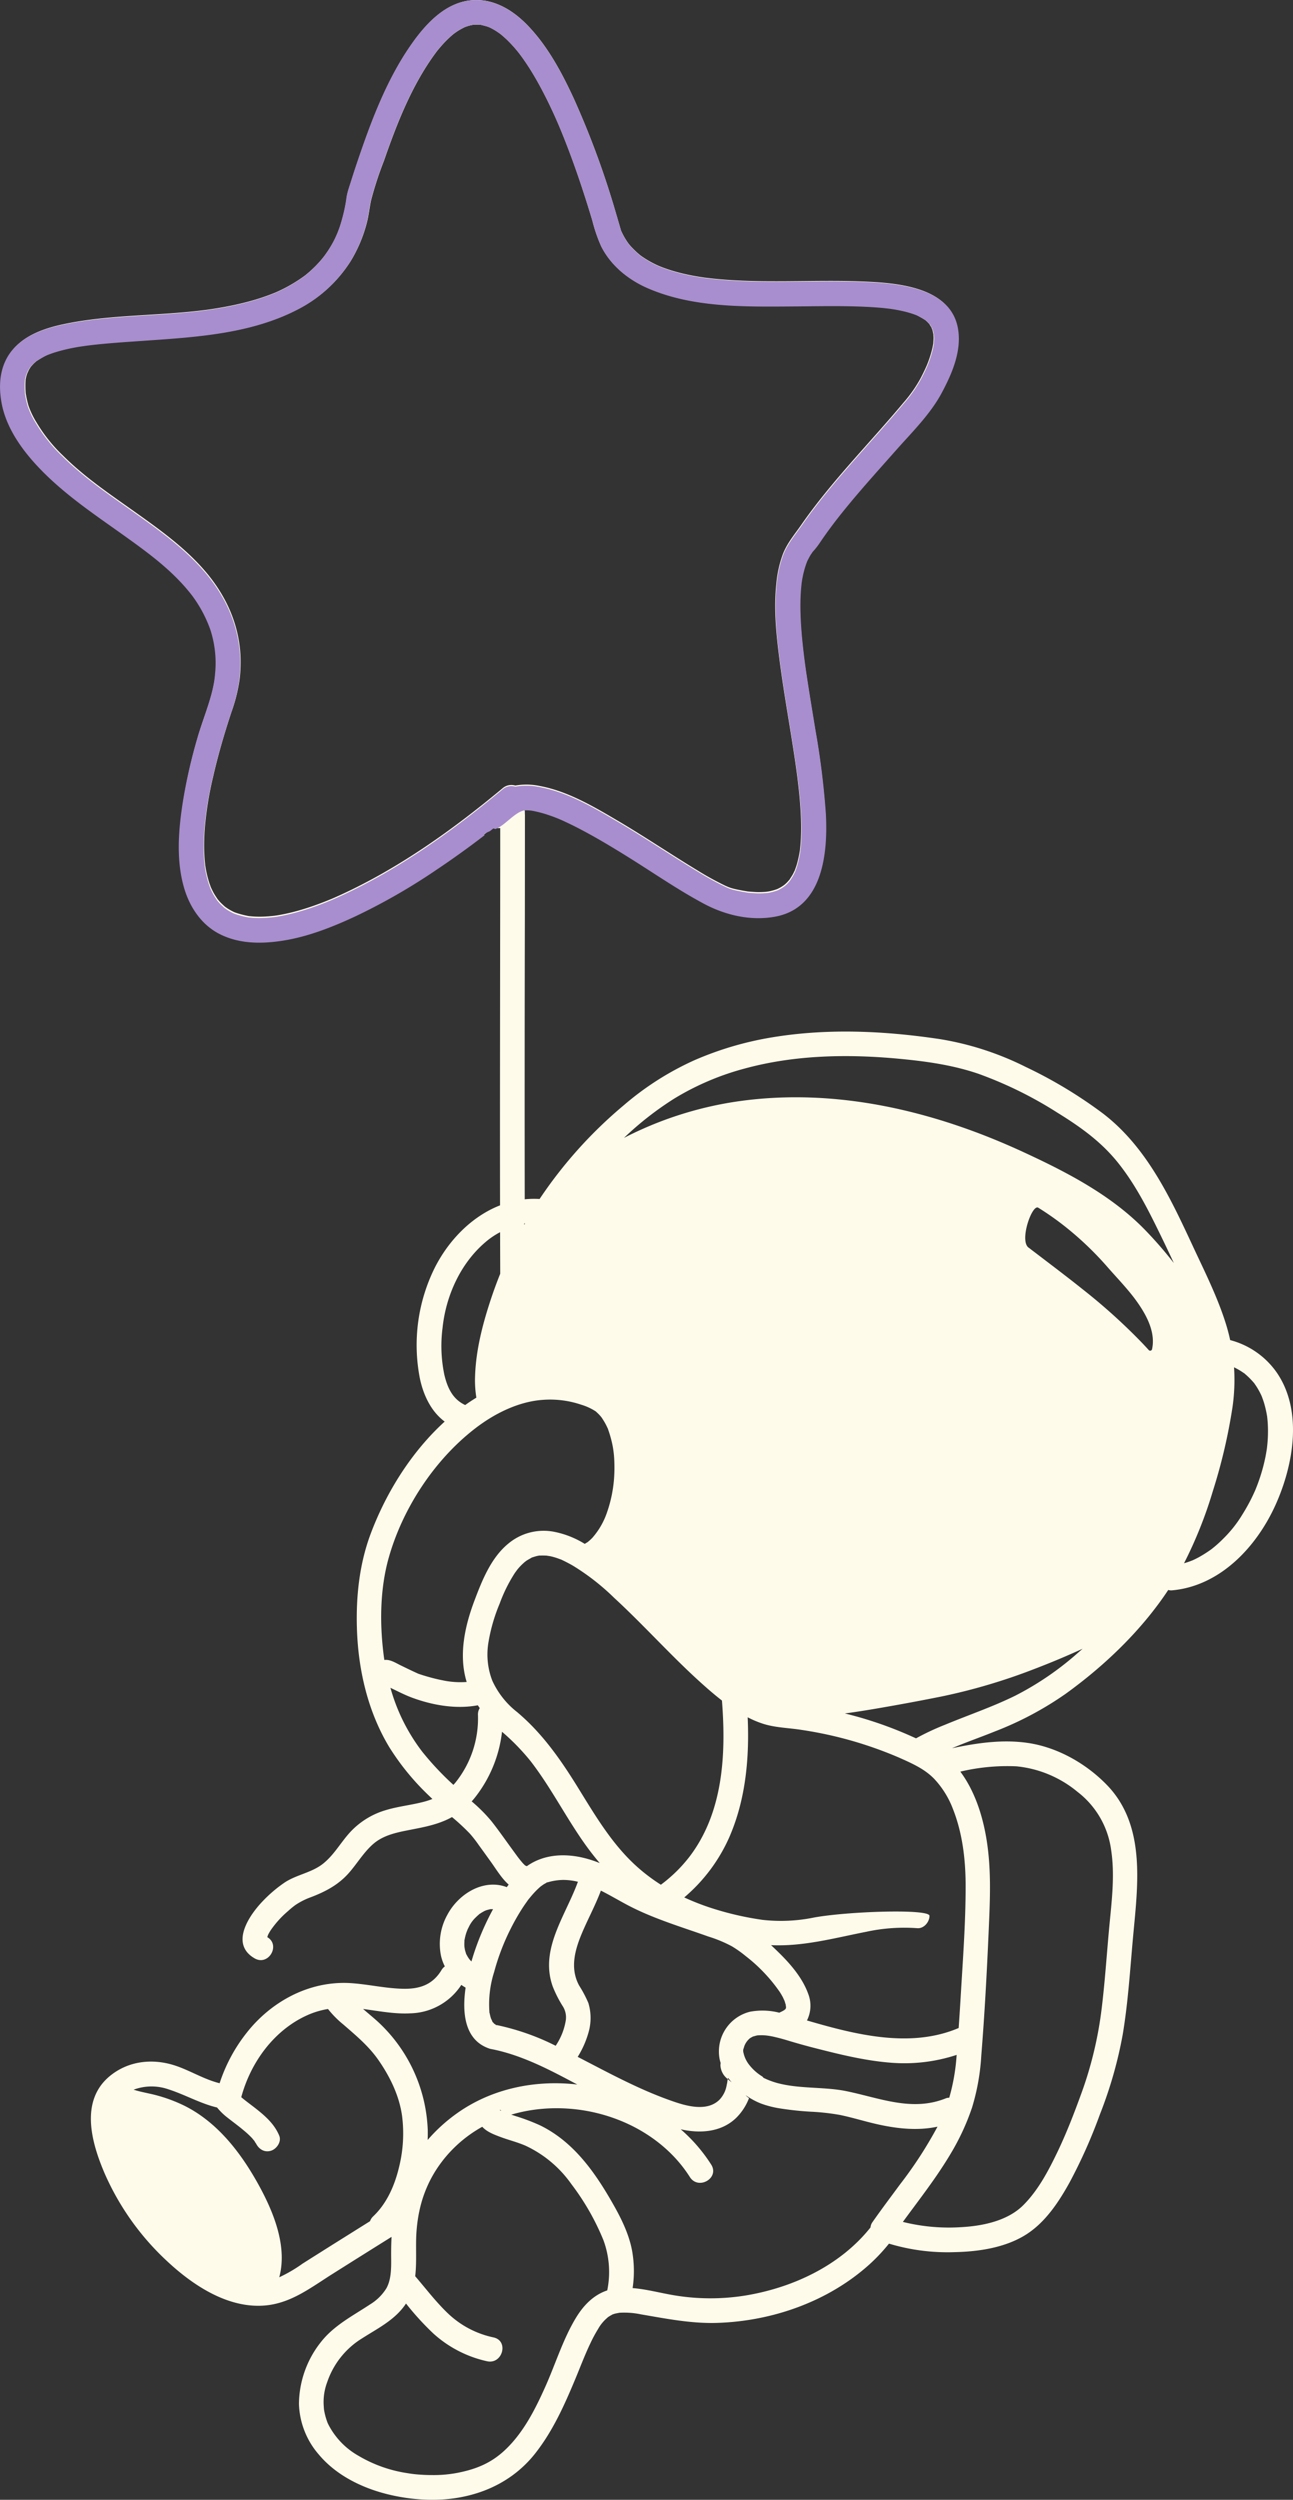
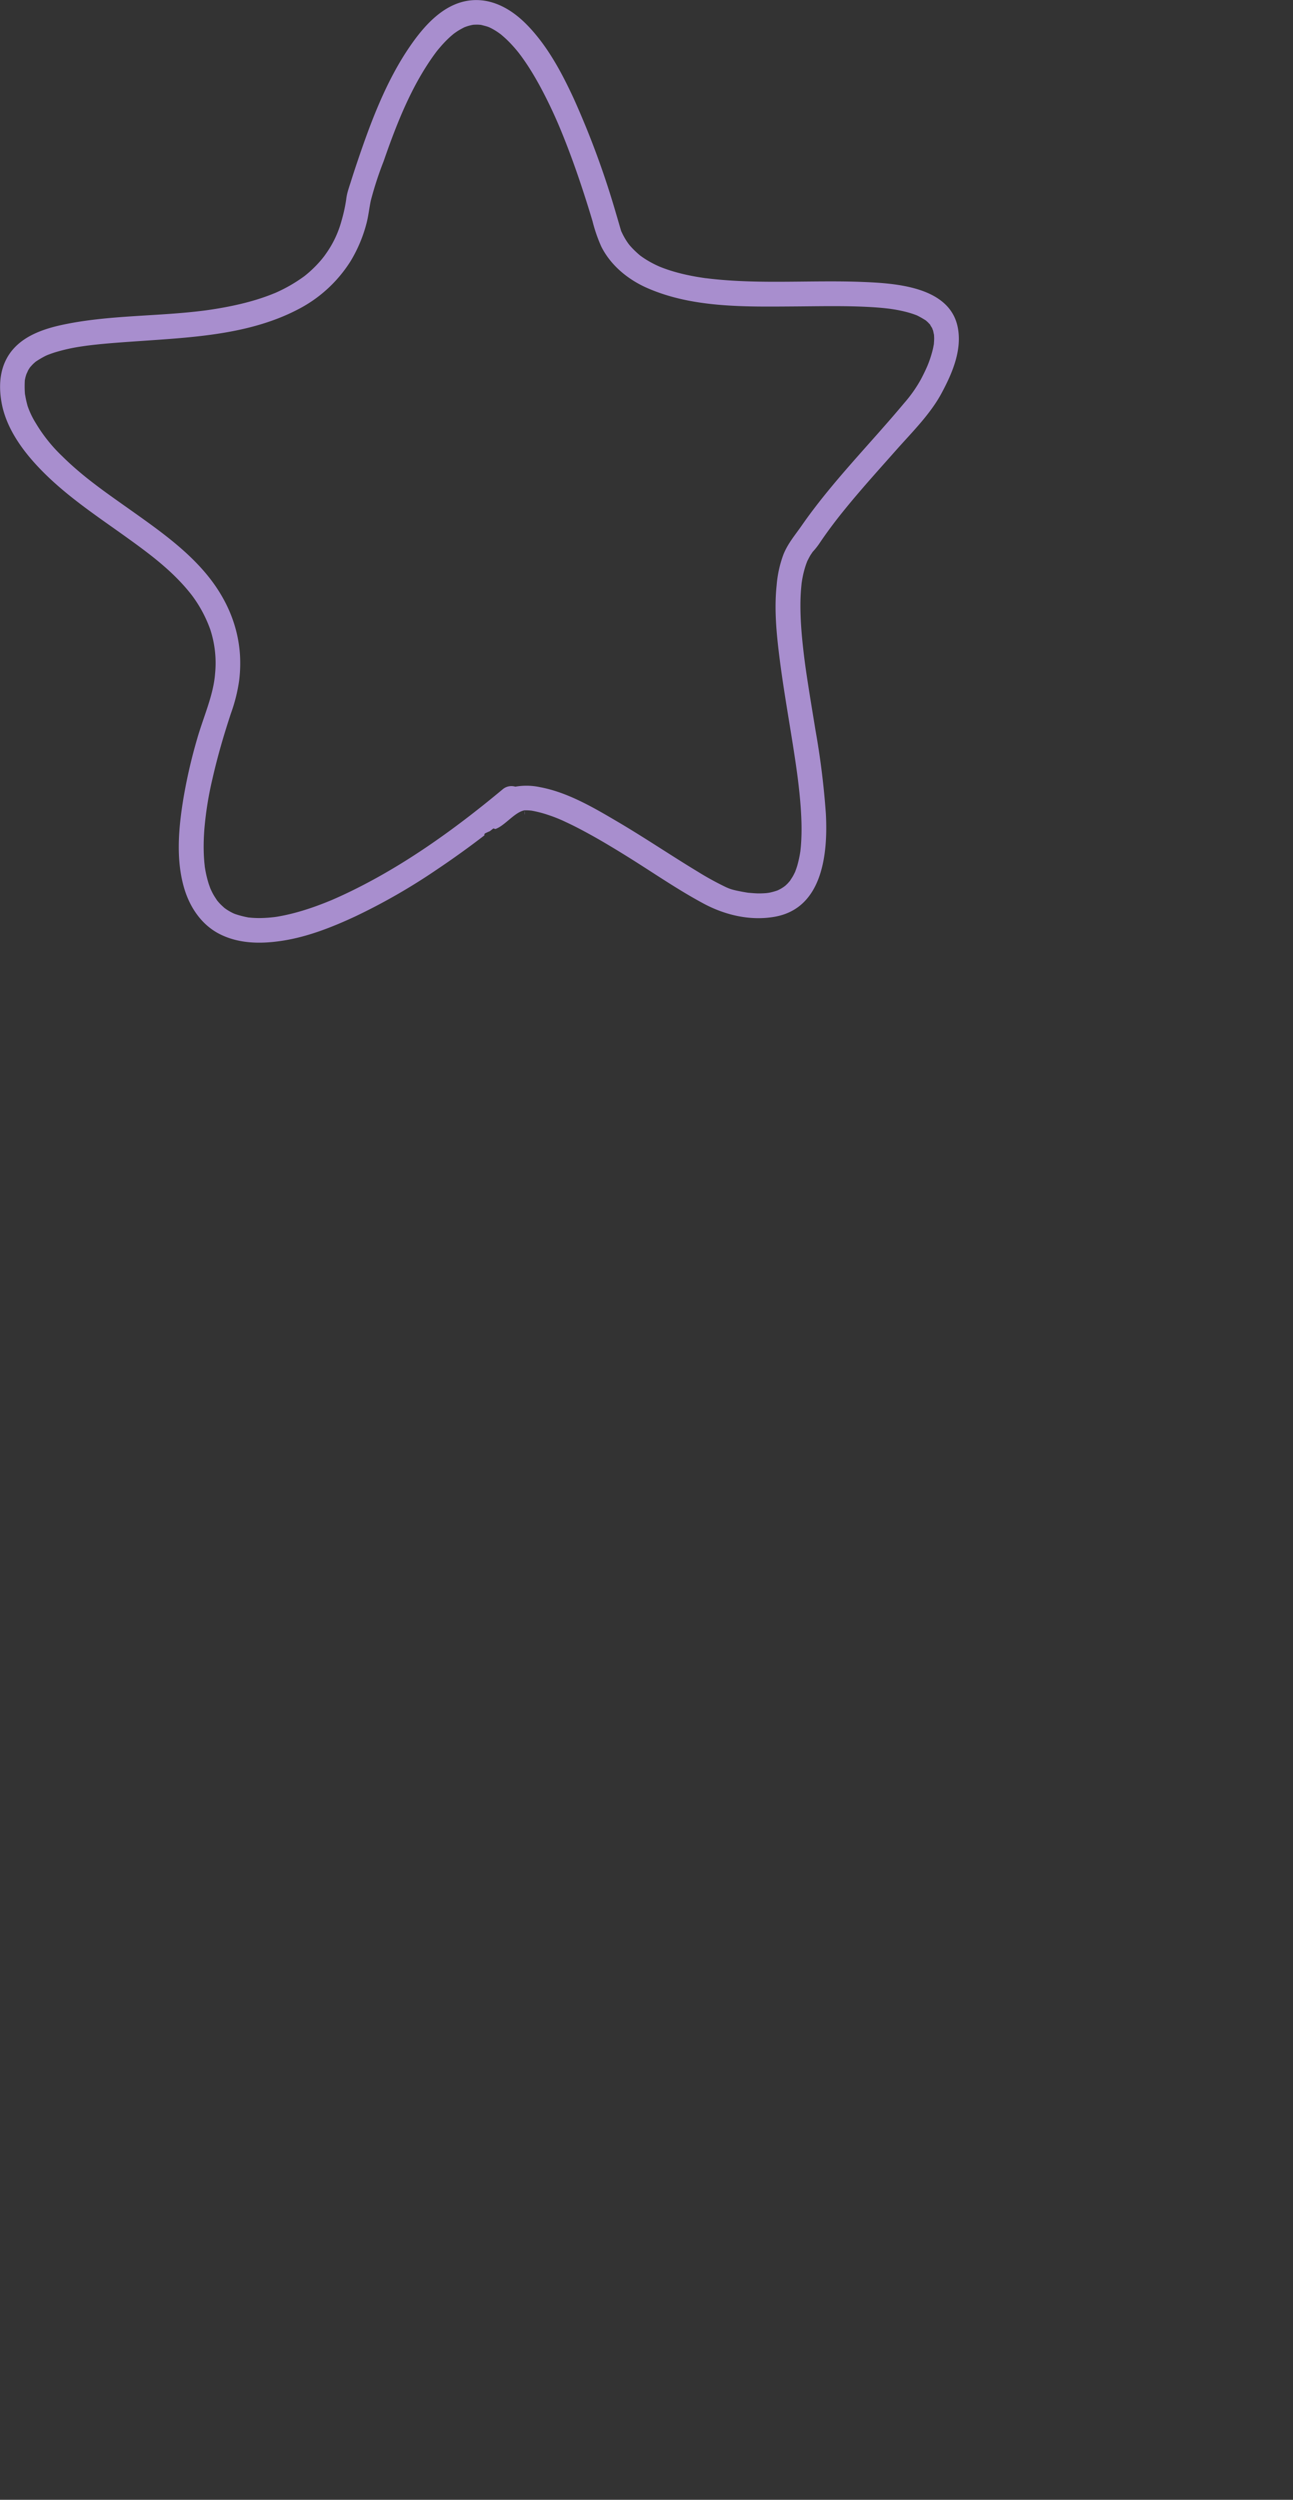
<svg xmlns="http://www.w3.org/2000/svg" id="astronaut-balloon-star" width="377.307" height="729.045" viewBox="0 0 377.307 729.045">
  <rect x="0" y="0" width="377.307" height="729.045" fill="#333333" stroke="none" />
-   <path id="Tracé_14" data-name="Tracé 14" d="M662.411,494.488a23.949,23.949,0,0,0-13.467-9.281q-.541-2.519-1.335-5.015c-2.479-7.821-6.222-15.207-9.672-22.63-6.566-14.123-13.519-28.852-26.221-38.523a132.158,132.158,0,0,0-22.436-13.5,87.068,87.068,0,0,0-25.057-8.118c-16.113-2.4-32.495-3.18-48.634-.561a95.714,95.714,0,0,0-22.907,6.691,85.13,85.13,0,0,0-20.654,13.137,129.33,129.33,0,0,0-24.6,27.365,27.056,27.056,0,0,0-4.337.091q-.058-41.275.041-82.555.018-15.048.019-30.095a3.708,3.708,0,0,0-.166-1.138c.166-.008.333-.015.5-.015.325,0,.655.019.981.041.171.012.342.034.508.046h.02a.04.04,0,0,0,.019,0,.285.285,0,0,1,.048.008,33.124,33.124,0,0,1,4.827,1.239,41.954,41.954,0,0,1,5.145,2.066c2.01.933,3.981,1.941,5.926,2.992,4.2,2.267,8.279,4.735,12.325,7.253,7.286,4.537,14.388,9.474,21.963,13.53,6.286,3.363,13.591,5.08,20.708,3.818,14.016-2.49,15.507-18.482,14.885-30.023a230.935,230.935,0,0,0-3.026-24.3c-.671-4.155-1.369-8.3-2.017-12.458-.69-4.4-1.13-7.381-1.589-11.5-.413-3.715-.72-7.45-.773-11.188-.023-1.69,0-3.382.113-5.072.049-.77.125-1.539.2-2.309.007-.092.015-.16.019-.217,0,0,0-.007,0-.015v-.011a.961.961,0,0,0,.019-.107c.065-.42.128-.845.2-1.266a27.5,27.5,0,0,1,1.054-4.086c.113-.323.238-.641.356-.96l0-.015.007-.011c.019-.039.041-.08.068-.133.3-.576.58-1.153.921-1.706.166-.266.364-.516.523-.785.015-.022.027-.045.038-.064a.249.249,0,0,0,.031-.031,21.584,21.584,0,0,0,2.2-2.806c2.074-3.064,4.3-6.02,6.615-8.9,4.971-6.168,10.3-12.037,15.548-17.966,4.6-5.191,9.907-10.411,13.205-16.553,3.09-5.755,6.059-12.583,4.694-19.26-2.407-11.756-18.092-12.739-27.566-13.121-14.741-.6-29.546.721-44.244-.913-.405-.046-.808-.1-1.213-.145-.186-.022-.3-.038-.372-.041a.027.027,0,0,1-.014,0h-.012a.153.153,0,0,0-.019,0H495.8c-.015,0-.019,0-.019,0h-.007c-.023,0-.054-.011-.088-.015-.883-.129-1.767-.265-2.646-.417-1.7-.3-3.393-.656-5.065-1.1a45.811,45.811,0,0,1-4.562-1.437c-.325-.121-.648-.25-.971-.379,0,0-.011,0-.014-.007l-.008,0c-.152-.068-.3-.133-.451-.2-.7-.314-1.388-.656-2.062-1.024-.584-.323-1.16-.66-1.721-1.02-.311-.2-.618-.405-.921-.618-.133-.094-.266-.193-.4-.288a.786.786,0,0,1-.065-.046.018.018,0,0,1-.012-.007,25.854,25.854,0,0,1-3.006-2.9c-.121-.137-.3-.371-.376-.463a.2.2,0,0,1-.022-.033c-.148-.2-.292-.4-.432-.608a21.044,21.044,0,0,1-1.138-1.9c-.174-.334-.333-.679-.5-1.016-.038-.075-.072-.155-.11-.231-.007-.023-.015-.053-.026-.087-.493-1.654-.963-3.314-1.456-4.967A251.87,251.87,0,0,0,457.353,123c-3.568-7.7-7.791-15.567-13.83-21.64-4.554-4.576-10.476-7.855-17.091-6.771-7.261,1.191-12.69,7.359-16.651,13.091-7.067,10.218-11.568,22.293-15.514,33.985q-.968,2.86-1.874,5.74c-.295.945-.624,1.885-.883,2.836a14.272,14.272,0,0,0-.431,2.264,46.723,46.723,0,0,1-1.377,6.225,30.07,30.07,0,0,1-4.537,9.547c-.209.3-.421.595-.642.887v0s0,.007-.011.012v0c-.091.106-.41.516-.493.618-.561.679-1.149,1.33-1.762,1.964q-.86.882-1.782,1.706c-.323.288-.653.569-.986.846-.152.121-.3.243-.451.364a.211.211,0,0,0-.042.038l-.071.053c-.008.008-.012.012-.015.012a.641.641,0,0,1-.057.041,44.782,44.782,0,0,1-8.629,4.929l0,0h-.007l0,0a.021.021,0,0,1-.015,0c-.129.049-.615.25-.743.3-.372.148-.743.288-1.119.429q-1.279.472-2.577.891c-1.76.565-3.542,1.054-5.339,1.486-1.728.413-3.469.773-5.22,1.092q-1.4.256-2.816.474c-.417.068-.838.129-1.259.19-.163.027-.735.106-1.008.144h0a.165.165,0,0,1-.046.008h-.015c-.011,0-.023,0-.034.007H350a.074.074,0,0,1-.03,0c-13.834,1.812-28.075,1.266-41.742,4.216-5,1.08-10.418,2.912-13.971,6.79-4.026,4.394-4.636,10.176-3.621,15.839,1.513,8.463,7.537,15.882,13.607,21.671,6.813,6.5,14.7,11.764,22.342,17.224,7.007,5,13.968,10.07,19.461,17.11a38,38,0,0,1,5.4,9.974,31.293,31.293,0,0,1,1.425,12.962c-.47,6.274-3.431,12.686-5.209,18.911A153.683,153.683,0,0,0,343.626,327c-1.365,8.363-2.2,17.341.121,25.625,1.592,5.695,5.016,10.976,10.388,13.724,5.627,2.878,11.988,2.942,18.107,2.021,7.48-1.119,14.668-3.951,21.489-7.124a177.649,177.649,0,0,0,23.79-13.664c5.635-3.775,11.113-7.783,16.455-11.961a4.232,4.232,0,0,0,1.967.251c0,34.31-.1,68.615-.064,102.925q.005,3.555.011,7.109c-8.181,3.188-14.88,10.062-18.945,17.991a50.67,50.67,0,0,0-4.47,32.373c.982,4.83,3.246,9.74,7.26,12.7-9.743,8.868-17.121,20.769-21.61,32.76-3.324,8.88-4.315,18.49-3.988,27.927.41,11.95,3.241,24.044,9.478,34.341a72.635,72.635,0,0,0,11.6,14.138c.311.3.622.6.936.9a20.856,20.856,0,0,1-2.29.762c-3.757,1.016-7.666,1.372-11.392,2.514a22.929,22.929,0,0,0-10.608,6.722c-2.594,2.919-4.569,6.49-7.685,8.925-3.332,2.612-7.707,3.143-11.2,5.478a39.638,39.638,0,0,0-6.251,5.311c-4.065,4.2-9.77,12.583-2.43,16.78,4.014,2.3,7.635-3.867,3.677-6.195.057-.182.129-.413.185-.584.039-.079.106-.223.129-.272.2-.376.413-.747.641-1.107a28.759,28.759,0,0,1,5.1-5.646,24.937,24.937,0,0,1,2.124-1.744,20.454,20.454,0,0,1,4.5-2.286c4.253-1.615,8.03-3.59,11.09-7.044,2.495-2.821,4.417-6.194,7.321-8.641,2.707-2.282,6.221-3.108,9.61-3.783,3.8-.758,7.578-1.372,11.165-2.915a21.092,21.092,0,0,0,2.036-1l.022.022a62.161,62.161,0,0,1,5.205,4.831,36.235,36.235,0,0,1,2.6,3.344c1.149,1.57,2.279,3.154,3.419,4.728,1.551,2.131,3.178,4.928,5.293,6.771-.19.247-.376.5-.557.747-6.647-2.543-14.009,1.813-17.334,8.049a17.457,17.457,0,0,0-1.866,11.95,12.767,12.767,0,0,0,1.126,3.109,3.728,3.728,0,0,0-1,1.111c-2.559,4.235-6.343,5.475-10.953,5.417-5.186-.064-10.267-1.3-15.431-1.645a31.145,31.145,0,0,0-3.874-.019h-.007c-.3.014-.592.038-.888.064h-.007c-10.081.838-19.312,6.385-25.61,14.358a47.294,47.294,0,0,0-7.951,14.789c-4.652-1.13-8.992-3.947-13.512-5.319-6.21-1.885-12.818-1.167-18.046,2.84a15.96,15.96,0,0,0-2.389,2.244,13.745,13.745,0,0,0-1.175,1.566l-.007.011c-4.728,7.313-1.695,17.383,1.656,25.14a77.021,77.021,0,0,0,18.206,25.469c7.586,7.071,17.917,13.914,28.8,12.841,7.424-.732,13.13-5.217,19.256-9.079q8.679-5.477,17.383-10.908c-.113,2.127-.14,4.265-.113,6.4.034,3.151-.061,6.256-1.422,8.651a14.552,14.552,0,0,1-4.8,4.69c-5.149,3.4-10.559,6.119-14.418,11.112a29.383,29.383,0,0,0-6.267,17.823,23.557,23.557,0,0,0,5.748,14.759c7.219,8.648,19.362,12.523,30.262,13.164,12.614.747,24.966-3.322,32.946-13.463,5.137-6.532,8.523-14.1,11.7-21.728,1.437-3.45,2.76-6.965,4.368-10.342a40.6,40.6,0,0,1,2.252-4.182,11.751,11.751,0,0,1,2.362-2.984c.152-.14.307-.277.463-.417a1.184,1.184,0,0,0,.1-.087h0l.113-.072c.394-.254.793-.485,1.213-.705.019-.011.038-.019.053-.03l.008,0,.087-.026c.174-.053.345-.114.519-.164.253-.076,1.395-.258,1.22-.258a23.711,23.711,0,0,1,6.4.463c7.393,1.259,14.639,2.718,22.186,2.487,16.124-.5,32.454-6.214,44.513-17.1a52.023,52.023,0,0,0,5.657-6.017,59.207,59.207,0,0,0,19.078,2.483c7.1-.147,14.938-1.292,21.038-5.2,5.528-3.541,9.39-9.376,12.522-15.01a150.831,150.831,0,0,0,8.947-20.056,123.193,123.193,0,0,0,6.612-23.135c1.607-9.573,2.172-19.268,3.064-28.924,1.368-14.858,3.749-32.176-7.693-43.949-6.028-6.2-14.339-10.934-22.933-12.215-7.469-1.115-14.927-.012-22.255,1.528,4.1-1.741,8.333-3.212,12.432-4.865A96.63,96.63,0,0,0,600.9,588.39c11.378-8.2,22.145-18.475,29.978-30.319a2.737,2.737,0,0,0,1.088.121c14.088-1.27,24.734-12.715,30.262-25.022C667.443,521.558,670.255,505.672,662.411,494.488Zm-143.1,185.071a.147.147,0,0,1,.007.041c.031-.216.065.2-.015.391a.419.419,0,0,0,0,.065v-.061a.218.218,0,0,1-.031.053.637.637,0,0,0-.072.2s.008,0,.008-.008a2.46,2.46,0,0,0,.159-.311c-.034.114-.065.2-.092.27-.1.277-.113.227-.086.113l-.1.114c.035-.046.073-.1.111-.164v0a.013.013,0,0,0,0-.011c-.091.079-.246.227-.33.315.155-.106.246-.155.019.019-.094.076-.087.057-.038,0-.137.087-.311.2-.319.208-.284.147-.564.3-.86.424a2.616,2.616,0,0,0-.284.152,19.932,19.932,0,0,0-8.583-.28,11.939,11.939,0,0,0-8.823,13.9c.08.356.174.716.288,1.068a3.8,3.8,0,0,0-.065.767,5.377,5.377,0,0,0,2.134,3.9,2.927,2.927,0,0,1,.125-.341q.479.671,1.013,1.308c-.379-.311-.769-.629-1.138-.963a2.19,2.19,0,0,0-.049.224c-.045.3-.091.607-.125.909-.128.478-.185.982-.325,1.456a8.02,8.02,0,0,1-1.884,3.393c-3.329,3.34-8.747,2.143-12.917.743-9.964-3.337-19.185-8.4-28.491-13.205a27.292,27.292,0,0,0,3.29-7.621,15.055,15.055,0,0,0-.174-8.079,34.443,34.443,0,0,0-2.68-5.08c-2.537-4.625-1.479-9.569.371-14.232,1.816-4.572,4.243-8.868,5.96-13.471,2.791,1.388,5.483,3.018,8.129,4.395,7.412,3.852,15.419,6.2,23.252,9a38.076,38.076,0,0,1,6.888,2.867,33.475,33.475,0,0,1,4.012,2.847,47.168,47.168,0,0,1,9.955,10.5c.3.482.595.971.861,1.475.072.14.424.945.447.945.141.386.247.776.369,1.167C519.545,679.983,518.991,678.6,519.314,679.558Zm.636,9.945c2.468.743,4.933,1.437,7.427,2.078,7.313,1.873,14.668,3.711,22.209,4.341a48.978,48.978,0,0,0,19.548-2.252c0,.061-.011.125-.014.186a58.737,58.737,0,0,1-2.149,12.314,2.511,2.511,0,0,0-1.032.182c-9.823,3.943-19.222-.1-28.954-2.1-6.126-1.262-13.011-.686-19.222-2.134a22.264,22.264,0,0,1-5-1.767c-.1-.125-.2-.246-.312-.364a14.215,14.215,0,0,1-3.772-3.317,8.679,8.679,0,0,1-1.748-3.6,2.229,2.229,0,0,1-.046-1.061,7.356,7.356,0,0,0,.27-.842,5.434,5.434,0,0,1,1.733-2.407h0c.027,0,.576-.33.838-.459,0,.027.78-.216,1-.265.095-.023.171-.038.232-.053.007,0,.019,0,.026,0l.015,0c.231-.022.47-.03.7-.038a14.732,14.732,0,0,1,1.827.057,21.011,21.011,0,0,1,2.836.524C517.566,688.8,518.76,689.146,519.95,689.5Zm-37.124-45.461a52.43,52.43,0,0,1-7.741-5.968c-6.931-6.487-11.719-14.713-16.674-22.709-4.97-8.011-10.274-15.567-17.535-21.671a24.547,24.547,0,0,1-7.245-9.167,21.172,21.172,0,0,1-1.164-10.919,50.43,50.43,0,0,1,3.317-11.563,44.8,44.8,0,0,1,4.429-8.925c.1-.145.614-.827.678-.929h0c.315-.39.648-.769,1-1.133.376-.391.774-.747,1.172-1.107.026-.022.053-.049.08-.068l0,0h0c.06-.038.47-.357.588-.425.405-.25.827-.474,1.236-.716.094-.057.159-.1.2-.129.049-.011.114-.03.2-.057.432-.129.854-.28,1.293-.383.22-.049.44-.084.656-.133.007,0,.015,0,.022,0h.133c.7-.007,1.38-.019,2.074.027,0,.019.891.14,1.106.185.482.11.955.239,1.426.384.489.151.966.33,1.448.508.145.053.235.084.292.1.038.022.129.072.314.159,1.1.535,2.188,1.092,3.242,1.721a67.674,67.674,0,0,1,11.81,9.244c8.693,8,16.553,16.859,25.329,24.768,1.975,1.782,4.011,3.548,6.134,5.19,1.24,15.765.364,32.722-9.535,45.625A42.615,42.615,0,0,1,482.826,644.042ZM443.1,451.032c0,.133,0,.262,0,.395l-.243.034C442.942,451.317,443.022,451.173,443.1,451.032Zm-53.65-95.71c-.887.406-1.774.8-2.669,1.187l-.163.068a.2.2,0,0,0-.046.019l-.008,0c-.239.1-.481.193-.72.292-.466.193-.936.379-1.406.561-1.755.682-3.53,1.316-5.327,1.881-1.626.511-3.268.971-4.928,1.349q-1.11.256-2.229.466c-.406.076-.816.148-1.225.213-.174.026-.633.087-.8.11a.112.112,0,0,1-.034,0,.167.167,0,0,1-.027,0,37.13,37.13,0,0,1-4.11.254c-.679,0-1.357-.022-2.036-.072-.307-.019-.618-.057-.926-.08l-.2-.015h-.007c-.049-.011-.11-.026-.19-.041a26.973,26.973,0,0,1-3.575-.929l-.269-.1.019.011c-.03-.014-.065-.03-.1-.041l-.012-.007a.835.835,0,0,1-.083-.034l0,0h-.008v0h0c-.015,0-.023-.011-.03-.011l0,0-.008,0-.375-.178a16.645,16.645,0,0,1-1.616-.918c-.231-.152-.45-.319-.678-.474l-.007-.007a1.636,1.636,0,0,1-.152-.125c-.462-.425-.929-.838-1.353-1.3-.219-.232-.417-.482-.629-.721a.374.374,0,0,0-.042-.041l0-.008c-.012-.022-.031-.049-.05-.079-.371-.562-.747-1.107-1.077-1.695-.3-.531-.557-1.08-.815-1.634-.041-.106-.084-.208-.121-.315-.137-.4-.292-.793-.421-1.194a32.1,32.1,0,0,1-1.066-4.542c-.038-.213-.057-.334-.072-.395v-.008a.1.1,0,0,0,0-.03c0-.053-.007-.129-.019-.247-.042-.412-.091-.826-.125-1.243q-.125-1.473-.16-2.949c-.052-2.135.023-4.27.182-6.4a100.048,100.048,0,0,1,2.37-14.767c1.456-6.434,3.313-12.773,5.379-19.032a47.684,47.684,0,0,0,2.4-9.561,40.975,40.975,0,0,0,.242-7.347c-.564-9.2-4.4-17.387-10.361-24.322-5.839-6.789-13.251-12.093-20.508-17.25-7.437-5.289-14.433-9.967-20.874-16.34a45.389,45.389,0,0,1-7.727-9.653,24.3,24.3,0,0,1-2.4-5c-.208-.751-.394-1.505-.55-2.271-.068-.334-.118-.675-.186-1.013-.022-.11-.038-.178-.045-.212,0-.068-.012-.159-.023-.28a31.161,31.161,0,0,1-.011-3.754l0-.007a.586.586,0,0,1,.015-.068c.06-.246.1-.5.163-.747a10.989,10.989,0,0,1,.357-1.134c-.049.2.333-.747.485-1.012.133-.227.284-.444.421-.668.019-.034.038-.064.053-.091.323-.349.622-.713.971-1.046.193-.186.4-.353.595-.538l.049-.049.008,0a25.89,25.89,0,0,1,2.885-1.707c.118-.057.235-.11.357-.166a.013.013,0,0,0,.012,0l0,0a.041.041,0,0,0,.026-.011,1.381,1.381,0,0,1,.164-.073l.023-.011a.159.159,0,0,0,.041-.019.075.075,0,0,0,.019-.008c.061-.022.122-.049.189-.072.608-.227,1.218-.447,1.832-.644a52.45,52.45,0,0,1,8.117-1.8c.387-.061.777-.114,1.168-.171l.106-.015.072-.011c.053,0,.118-.012.193-.023.819-.1,1.638-.2,2.457-.284,1.611-.174,3.226-.319,4.846-.451,3.483-.285,6.972-.509,10.46-.75,14.559-1.006,29.944-2.086,43.156-8.868a39.4,39.4,0,0,0,15.7-14.256,41.231,41.231,0,0,0,4.6-10.919c.588-2.21.8-4.455,1.271-6.676a100.131,100.131,0,0,1,3.734-11.464c3.776-10.881,8.129-22.027,14.994-31.381.429-.588.678-.909,1.392-1.744.621-.731,1.27-1.441,1.948-2.115.553-.549,1.126-1.084,1.724-1.584.137-.114.27-.22.406-.338a.068.068,0,0,0,.023-.015.244.244,0,0,0,.027-.019c.318-.223.637-.455.962-.667.588-.383,1.2-.709,1.82-1.035.106-.057.217-.106.326-.155.311-.113.622-.227.941-.326a14.433,14.433,0,0,1,1.539-.364c.012,0,.027,0,.038,0,.087-.012.2-.019.319-.022.349-.008.7-.022,1.046-.012.28.008.561.042.838.057h0l.083.023c.63.163,1.247.306,1.866.508.145.049.3.11.4.152a.015.015,0,0,0,.012,0,.02.02,0,0,0,.015.008.159.159,0,0,0,.041.019.02.02,0,0,0,.015.007.21.21,0,0,0,.027.012s.007,0,.007,0c.159.076.318.152.478.231a18.392,18.392,0,0,1,1.839,1.081c.311.2.61.428.918.644.094.075.19.152.28.231.622.528,1.228,1.066,1.812,1.634a39.667,39.667,0,0,1,3.337,3.747l.007.011.008.008a.069.069,0,0,0,.011.015c.1.132.466.617.527.7.265.36.523.721.781,1.088q.9,1.285,1.744,2.616c1.148,1.812,2.222,3.674,3.238,5.565a137.791,137.791,0,0,1,6.259,13.405c2.169,5.331,4.113,10.753,5.914,16.219q1.518,4.606,2.9,9.258a44.385,44.385,0,0,0,2.567,7.416c2.783,5.512,7.8,9.592,13.384,12.045,13.2,5.8,28.536,5.459,42.671,5.361,7.063-.049,14.142-.224,21.2.117,1.539.076,3.074.174,4.607.319.723.068,1.448.155,2.172.238.023,0,.049,0,.068.008s.049,0,.068.007c.038.008.084.015.137.023.4.064.8.121,1.194.185,1.3.224,2.6.5,3.878.849.539.152,1.073.315,1.6.5.254.087.5.182.758.277l.216.084,0,0a26.566,26.566,0,0,1,2.621,1.49l0,0c.178.174.379.33.557.5.159.155.3.323.458.478l.092.091,0,0s.007,0,.007.012c.326.333.224.326.042.068.2.345.432.69.641,1.039.011.022.026.045.038.068-.019-.053-.034-.114-.053-.179.019.068.041.133.064.2l-.011-.022c.133.455.163.466.128.341.034.092.068.182.1.277.128.425.174.873.3,1.3v.027c0,.322.038.644.038.967,0,.549-.045,1.1-.083,1.645,0,.046-.008.088-.008.121s-.019.08-.03.133c-.072.341-.125.69-.2,1.035a32.283,32.283,0,0,1-1.384,4.458c-.073.186-.148.368-.224.554-.015.046-.034.087-.053.133-.171.39-.349.781-.528,1.167q-.659,1.41-1.388,2.779a39.188,39.188,0,0,1-4.811,6.821c-9.979,11.954-21.076,23.005-29.978,35.831-1.827,2.628-3.939,5.077-5.22,8.254a33.338,33.338,0,0,0-1.987,8.947c-.758,7.086-.038,14.312.854,21.352,1.058,8.349,2.521,16.64,3.84,24.95.315,1.987.622,3.974.909,5.968.11.769.316,2.233.364,2.6,0,0,.129.978.164,1.247.065.5.125,1.012.186,1.521.439,3.674.781,7.363.894,11.063.054,1.7.054,3.4-.019,5.107q-.046,1.1-.137,2.191c-.034.4-.079.793-.117,1.191-.012.133-.023.224-.027.284,0,.008,0,.012,0,.019v.008c-.007.038-.015.084-.027.144a33.512,33.512,0,0,1-.91,4.147c-.174.577-.383,1.141-.591,1.707l-.012.031q-.023.051-.057.113c-.159.315-.307.637-.478.948-.28.519-.629.989-.928,1.494-.012.019-.019.034-.027.049a.179.179,0,0,0-.026.026c-.228.239-.437.5-.668.748-.186.189-.383.367-.576.553-.118.114-.489.379-.546.425-.337.227-.674.448-1.031.641-.164.087-.33.167-.5.246.008,0,.012,0,.015,0a2.335,2.335,0,0,1-.254.121c.015-.008.031-.019.049-.027l-.065.031h0c-.068.031-.144.057-.22.084a17.554,17.554,0,0,1-1.952.546c-.179.039-.36.068-.538.1.007,0,.015,0,.022-.007-.113.015-.535.079-.7.091-.8.06-1.592.091-2.392.076-.831-.019-1.649-.094-2.476-.163-.14-.012-.227-.019-.28-.019-.012,0-.022,0-.034,0-.057-.012-.144-.027-.288-.049-.546-.091-1.088-.179-1.634-.285-.986-.193-1.994-.386-2.957-.675-.25-.076-.5-.17-.747-.262-.147-.057-.61-.258-.735-.311h-.007c-.008,0-.012,0-.015-.007s-.008,0-.008,0a86.519,86.519,0,0,1-8.28-4.535c-7.787-4.709-15.332-9.812-23.172-14.434-7.029-4.144-14.736-8.708-22.865-10.206a18.739,18.739,0,0,0-7.158-.132,3.939,3.939,0,0,0-3.772.841C422.227,336.248,406.576,347.47,389.451,355.321Zm30.209,140.1a41.038,41.038,0,0,1-.554-13.714c.959-9.265,5.141-18.831,12.6-25.139a23,23,0,0,1,4.2-2.836q.017,6.057.038,12.11-1.689,4.208-3.082,8.519c-2.213,6.828-4,14-4.253,21.212a31.729,31.729,0,0,0,.375,6.416c-1.114.679-2.206,1.4-3.271,2.16-.046-.026-.1-.053-.145-.076C422.174,502.43,420.607,499.344,419.66,495.421Zm-17,83.044a3.094,3.094,0,0,0-.527.034c-.107-.671-.2-1.342-.277-2.017-1.092-9.061-.955-18.786,1.505-27.631,4-14.369,13.284-28.651,25.264-37.878,5.759-4.439,12.739-7.86,19.783-8.341a28.343,28.343,0,0,1,11.143,1.406,16.3,16.3,0,0,1,4.212,1.926c.045.031.08.053.106.072l0,0c.027.027.065.072.13.129.227.216.458.421.678.644s.432.466.636.706c.008.007.039.045.073.087v0c.019.022.042.049.057.072.076.1.178.243.193.27.4.614.784,1.224,1.122,1.873.159.311.311.622.455.94a2.328,2.328,0,0,1,.25.622,32.579,32.579,0,0,1,1.293,4.716,29.853,29.853,0,0,1,.485,4.617,43.342,43.342,0,0,1-.125,5.391,38.693,38.693,0,0,1-2.108,9.623,21.712,21.712,0,0,1-4.17,7.131c-.227.235-.463.463-.706.687-.125.113-.572.485-.652.553l0,0c-.113.072-.508.318-.875.538a26.9,26.9,0,0,0-8.974-3.53,16.07,16.07,0,0,0-13.277,3.412c-5.08,4.132-7.7,10.748-9.941,16.686-2.813,7.45-4.655,15.916-2.259,23.707a24.809,24.809,0,0,1-7.059-.49c-1.767-.345-3.507-.8-5.232-1.323-.547-.163-1.088-.342-1.63-.523-.129-.046-.216-.072-.273-.091.03,0,.041,0-.019-.023-1.68-.75-3.329-1.558-4.982-2.362C405.652,579.472,404.154,578.487,402.664,578.464ZM422.8,614.341q-.256.3-.523.58a85.646,85.646,0,0,1-9.107-9.691,54.672,54.672,0,0,1-9.269-18.622l.913.444c1.77.856,3.552,1.755,5.4,2.437,5.983,2.211,12.86,3.412,19.192,2.218.182.28.368.554.565.827a3.357,3.357,0,0,0-.524,2.028A29.841,29.841,0,0,1,422.8,614.341Zm10.76,11.392a45.612,45.612,0,0,0-5.949-5.993c.323-.36.637-.728.941-1.107a37.841,37.841,0,0,0,7.912-19.2,64.59,64.59,0,0,1,8.364,8.6c5.865,7.59,10.21,16.223,15.753,24.04q2.087,2.945,4.4,5.664a32.7,32.7,0,0,0-5.459-1.7c-5.555-1.179-11.26-.644-15.829,2.612a3.718,3.718,0,0,0-.485-.216c-.25-.25-.523-.5-.739-.75-1.115-1.3-1.456-1.8-2.517-3.253C437.821,631.527,435.769,628.57,433.555,625.733Zm.587,43.839a65.474,65.474,0,0,1,4.751-12.5,62.834,62.834,0,0,1,3.332-5.906c.519-.812,1.061-1.6,1.623-2.381a6.617,6.617,0,0,1,.576-.758c.342-.422.687-.835,1.046-1.237a23.514,23.514,0,0,1,1.782-1.812c.2-.182.4-.357.61-.524l0,.008c.076-.046.576-.421.75-.527.266-.166.546-.307.819-.47a.774.774,0,0,1,.079-.045c-.273.053.565-.341,0,0a.5.5,0,0,1,.072-.019,16.893,16.893,0,0,1,4.823-.759,18.585,18.585,0,0,1,4.2.535c-3.568,9.9-11.23,19.627-7.351,30.535a34.488,34.488,0,0,0,2.877,5.683,6.008,6.008,0,0,1,.9,4.439,18.557,18.557,0,0,1-2.915,7.177,70.31,70.31,0,0,0-17.193-6.036c-.065-.011-.121-.022-.186-.03.231.185-.1.041-.159-.023-.022-.026,0-.038.118-.011-.015-.012-.034-.027-.058-.042-.049-.038-.272-.193-.431-.3.139.14.2.22-.02.038-.243-.2-.147-.147.02-.038-.107-.11-.259-.258-.357-.352.019.038.049.084.079.133-.033-.053-.067-.1-.106-.155a.481.481,0,0,0-.053-.053c-.129-.121-.238-.364-.076-.148a.661.661,0,0,1-.068-.118c-.08-.166-.315-.7-.333-.7,0,0,0,.015.007.034-.072-.194-.137-.383-.19-.581-.094-.333-.163-.678-.243-1.016-.041-.179-.072-.281-.087-.338,0,.231-.068-.2,0,0,0-.06,0-.174-.015-.364A30.929,30.929,0,0,1,434.142,669.572Zm-8.636-9.33c.008-.039.019-.1.031-.171a14.95,14.95,0,0,1,.55-2.146c.03-.091.261-.66.288-.75a.013.013,0,0,1,0-.012v0q.17-.369.364-.728a9.313,9.313,0,0,1,2.134-2.935c.272-.272.557-.53.849-.781.053-.045.095-.083.125-.11a.777.777,0,0,1-.075.038c.033-.041.227-.182.1-.06.034-.019.084-.049.145-.092a13.487,13.487,0,0,1,1.388-.819.032.032,0,0,1-.015,0,.128.128,0,0,1,.038-.014l0,0c.118-.045.422-.174.519-.2.342-.1.683-.186,1.032-.27.015,0,.026,0,.038-.007-.084,0-.163.015-.246.022.22-.034.341-.049.364-.049a.588.588,0,0,1-.118.027c.118-.012.239-.015.357-.019.159,0,.318,0,.477,0a76.769,76.769,0,0,0-6.062,14.407c-.084.277-.17.561-.254.853-.182-.178-.364-.375-.549-.587a7.947,7.947,0,0,1-.834-1.324c-.1-.171-.129-.212-.14-.212a.143.143,0,0,1,0,.031c0-.008-.012-.031,0-.031-.012-.042-.038-.14-.1-.338-.1-.322-.2-.641-.28-.971-.031-.121-.125-.792-.137-.792q-.028-.371-.034-.74c0-.337.019-.671.034-1.008,0-.1,0-.164,0-.212C425.434,660.576,425.5,659.889,425.506,660.242Zm-15.84,21.31a18.252,18.252,0,0,0,14.919-8.295c.405.288.822.553,1.251.8-1.027,7.093-.394,14.888,6.365,17.564l0,0c.262.106.53.2.807.288.288.053.576.114.865.174h.027c8.788,1.839,16.654,6.04,24.533,10.233-12.31-1.422-25.008,1.164-35.195,8.447a48.176,48.176,0,0,0-8.481,7.723c.039-1,.046-1.987.027-2.965a45.23,45.23,0,0,0-14.745-31.7c-1.35-1.21-2.753-2.362-4.128-3.541C400.48,680.866,405.056,681.8,409.666,681.553Zm26.361,28.207a.822.822,0,0,1,.084.03.436.436,0,0,1,.041.077C436.292,710.15,435.432,709.567,436.027,709.76Zm-37.135,30.982a3.53,3.53,0,0,0-.948,1.433q-5.021,3.145-10.044,6.293-4.845,3.042-9.671,6.1a41.79,41.79,0,0,1-6.774,3.962c2.4-8.865-1.544-18.726-5.77-26.494-5.218-9.581-12.22-18.834-22.24-23.7a45.014,45.014,0,0,0-9.967-3.393c-1.485-.334-3.04-.641-4.523-1.126a15.044,15.044,0,0,1,10.184-.1c4.849,1.565,9.258,4.132,14.171,5.3a18.394,18.394,0,0,0,3.109,3.011c1.786,1.4,3.295,2.483,5,3.943a24.941,24.941,0,0,1,2.093,1.968c.08.087.648.8.675.8.189.33.595,1.08.318.405.743,1.794,2.389,3.075,4.429,2.514,1.7-.466,3.264-2.621,2.517-4.429-1.468-3.549-4.333-5.956-7.3-8.265-1.463-1.138-2.495-1.861-3.783-2.953,2.733-10.131,9.516-19.514,19.237-23.9a24.375,24.375,0,0,1,6.073-1.823,28.88,28.88,0,0,0,4.53,4.569c3.72,3.241,7.351,6.24,10.2,10.338,3.378,4.849,6.107,10.461,6.9,16.371a40.586,40.586,0,0,1-.807,14.471C405.242,731.476,403,736.841,398.892,740.742Zm68.28,21.614c-3.942,1.312-6.877,4.265-9.137,7.992-3.783,6.245-5.955,13.437-8.932,20.083-2.965,6.628-6.392,13.41-11.742,18.452-4.087,3.852-8.431,5.6-13.793,6.661a36.665,36.665,0,0,1-7.431.671q-1.853.005-3.7-.137a33.121,33.121,0,0,1-3.5-.41,39.374,39.374,0,0,1-14.361-5.076,22.019,22.019,0,0,1-8.811-9.171c-.033-.064-.106-.224-.159-.333a.118.118,0,0,0-.019-.041.091.091,0,0,1-.007-.015c-.072-.182-.141-.364-.2-.546-.186-.511-.345-1.031-.485-1.558s-.25-1.069-.349-1.611a.751.751,0,0,0-.023-.1V797.2c0-.027,0-.053-.007-.083-.034-.338-.064-.675-.079-1.016a16.427,16.427,0,0,1,1.027-7.036,24.024,24.024,0,0,1,10.21-12.754c4.553-2.912,9.542-5.342,12.655-9.956.038-.056.076-.118.113-.174a81.068,81.068,0,0,0,7.928,8.7,34.335,34.335,0,0,0,15.715,8.136c4.515,1,6.445-5.937,1.914-6.945a27.415,27.415,0,0,1-13.273-6.965c-3.51-3.337-6.449-7.219-9.6-10.889.5-4.208.084-8.64.364-12.818.092-1.338.235-2.657.44-3.962l0,0q.17-1.115.409-2.218v0a35.688,35.688,0,0,1,5.9-13.5A37.939,37.939,0,0,1,430.7,714.635c1.327,1.478,3.446,2.271,5.22,2.939,2.45.925,5.027,1.547,7.431,2.593A33.845,33.845,0,0,1,456.735,731.4a71.5,71.5,0,0,1,9.315,16.287A26.783,26.783,0,0,1,467.172,762.356Zm77.376-19.888a2.963,2.963,0,0,0-.554,1.521c-8.8,11.063-22.516,17.508-36.256,19.817a64.144,64.144,0,0,1-21.345-.072c-3.828-.652-7.848-1.733-11.825-2.052a33.7,33.7,0,0,0-.163-10.948c-.9-4.777-3.1-9.266-5.486-13.463-5.224-9.213-11.469-18.183-21.243-22.994a58.069,58.069,0,0,0-7.426-2.809c-.349-.118-.724-.239-1.1-.364,15.787-4.67,34.47-.523,46.448,11.2a39.269,39.269,0,0,1,5.682,7c2.479,3.906,8.716.3,6.221-3.636a47.16,47.16,0,0,0-8.9-10.3c5.626,1.271,11.794.892,16.158-3.294a16.3,16.3,0,0,0,3.776-5.786,5.023,5.023,0,0,1-.743-.607c-.075-.083-.152-.166-.22-.253.338.243.679.474,1.028.69a19.85,19.85,0,0,0,3.563,1.789.113.113,0,0,0,.046.015l.287.1c.258.091.516.178.778.262a30.455,30.455,0,0,0,3.754.909,90.244,90.244,0,0,0,9.436,1.042,66.458,66.458,0,0,1,8.606.952c3.616.743,7.15,1.858,10.748,2.677,5.858,1.326,11.9,1.994,17.72.739a120.752,120.752,0,0,1-10.9,16.788C549.924,735.077,547.172,738.725,544.549,742.467ZM586.59,609.511a32.912,32.912,0,0,1,17.8,7.443,25.658,25.658,0,0,1,9.842,17.106c1.034,6.878.235,14.008-.433,20.882-.829,8.549-1.345,17.132-2.407,25.655a111.4,111.4,0,0,1-5.869,24.305c-2.1,5.778-4.31,11.515-6.968,17.058-2.642,5.5-5.634,11.21-10,15.559-4.448,4.429-11.435,6-17.891,6.381a55.565,55.565,0,0,1-17.228-1.52c4.788-6.551,9.831-12.944,13.971-19.935a68.647,68.647,0,0,0,6.229-13.455,64.434,64.434,0,0,0,2.684-15.135c.979-12.128,1.63-24.279,2.161-36.438.4-9.193.834-18.239-.762-27.349-1.172-6.673-3.427-13.509-7.515-19.006A59.189,59.189,0,0,1,586.59,609.511Zm-18.567,12.383c2.8,7.037,3.708,14.744,3.727,22.27.023,10.854-.812,21.785-1.448,32.616q-.269,4.527-.584,9.05c-14.138,6.017-30.1,1.926-44.27-2.2a9.524,9.524,0,0,0,.386-7.707c-1.733-4.83-5.338-8.925-8.966-12.448-.618-.6-1.256-1.205-1.9-1.808,9.421.439,18.52-2.085,27.79-3.9a52.106,52.106,0,0,1,14.847-1.05c1.941.182,3.6-1.782,3.6-3.6,0-2.1-23.726-1.32-33.67.485a48.019,48.019,0,0,1-14.96.7,88.265,88.265,0,0,1-13.786-3.071,69.56,69.56,0,0,1-9.149-3.484,48.975,48.975,0,0,0,13.194-17.667c3.939-9.08,5.364-18.949,5.433-28.8.015-2.025-.03-4.048-.118-6.073a28,28,0,0,0,4.883,2.017c3.481,1.035,7.264,1.092,10.835,1.664a114.513,114.513,0,0,1,28.549,8.125c3.609,1.608,7.275,3.211,10.077,6.063A26.481,26.481,0,0,1,568.024,621.893Zm36.2-45.219a87.307,87.307,0,0,1-18.02,12.25c-6.672,3.283-13.74,5.663-20.6,8.518a73.771,73.771,0,0,0-8.329,3.909c-.406-.186-.811-.368-1.221-.55a114.788,114.788,0,0,0-14.494-5.357q-2.514-.733-5.061-1.353c3.173-.417,6.331-.929,9.478-1.468,6.293-1.08,12.591-2.24,18.847-3.5a171.038,171.038,0,0,0,27.081-8.038q7.085-2.712,13.982-5.861C605.334,575.712,604.777,576.2,604.219,576.675Zm21.927-88.793a.572.572,0,0,1-.95.251q-.994-1.095-2.013-2.167a171.868,171.868,0,0,0-17.424-15.689c-3.059-2.444-6.165-4.827-9.279-7.2q-2.358-1.8-4.717-3.593c-.346-.263-.7-.524-1.036-.794-.028-.022-.111-.087-.137-.109q-.228-.171-.459-.335c-2.792-1.971.993-12.771,2.815-11.646a83.458,83.458,0,0,1,7.387,5.15,93.323,93.323,0,0,1,12.873,12.226c3.118,3.564,6.451,6.927,9.117,10.865C624.858,478.589,627.171,483.237,626.147,487.882ZM623.9,452.867c-9.918-10.123-22.941-16.806-35.694-22.675-25.982-11.95-54.823-18.782-83.427-14.536a105.629,105.629,0,0,0-32.733,10.585,92.857,92.857,0,0,1,14.713-11.491,78.055,78.055,0,0,1,20.507-8.739c14.7-4,30.164-4.27,45.245-2.836,7.8.743,15.552,1.82,22.991,4.371a115.847,115.847,0,0,1,23.012,11.325c6.548,4.041,12.546,8.28,17.44,14.289,4.618,5.668,8.14,12.227,11.366,18.76q2.657,5.373,5.187,10.816A118.016,118.016,0,0,0,623.9,452.867ZM659.814,515.4c-.038.387-.079.774-.125,1.165-.007.072-.015.14-.022.212v.007a.05.05,0,0,1,0,.023s0,0,0,.007a1.246,1.246,0,0,0-.022.125c-.122.785-.254,1.57-.409,2.347a52.025,52.025,0,0,1-2.692,9c-.357.9-.251.637-.676,1.569-.341.751-.7,1.49-1.077,2.222q-1.085,2.1-2.354,4.111a35.48,35.48,0,0,1-5.259,6.683c-.622.634-1.263,1.251-1.926,1.843-.289.257-.581.508-.872.754-.167.14-.732.588-.8.648a36.978,36.978,0,0,1-3.787,2.419c-.622.333-1.251.648-1.9.933l-.007,0h0c-.076.027-.516.2-.66.254-.387.144-.782.277-1.179.4-.19.06-.379.118-.569.171a124.157,124.157,0,0,0,8.4-21.011,161.2,161.2,0,0,0,5.755-24.58,56.03,56.03,0,0,0,.44-11.56c.038.015.069.031.087.038.6.3,1.186.615,1.752.967.258.16.508.326.758.493.121.084.242.171.364.253l.094.065c-.273-.22.091.038.178.114a2.067,2.067,0,0,1-.178-.114,21.58,21.58,0,0,1,2.768,2.749c.026.03.048.06.068.079a.38.38,0,0,1-.049-.079.873.873,0,0,1,.133.166.315.315,0,0,1-.084-.087c.019.027.038.061.068.1.19.277.386.546.568.827.364.564.7,1.148,1.013,1.744.132.257.258.519.387.781.046.1.174.409.239.557a.026.026,0,0,1,.007.015.245.245,0,0,1,.012.03.025.025,0,0,1,0,.015l0,0a.014.014,0,0,1,0,.012l0,.008c.209.545.4,1.1.576,1.656a31.927,31.927,0,0,1,.876,3.844c.015.1.026.155.034.186,0-.057-.008-.084-.008-.1.012.038.027.179.008.1,0,.053.011.129.022.239.031.311.064.626.091.937q.092,1.115.114,2.23A39.987,39.987,0,0,1,659.814,515.4Z" transform="translate(-289.972 -94.376)" fill="#fffbeb" />
-   <path id="Tracé_60" data-name="Tracé 60" d="M582.061,462.082a38.039,38.039,0,0,1,5.407,9.99,31.333,31.333,0,0,1,1.428,12.981c-.471,6.284-3.436,12.7-5.217,18.939a154.137,154.137,0,0,0-4.04,17.538c-1.366,8.376-2.2,17.367.122,25.663,1.595,5.7,5.023,10.992,10.4,13.745,5.635,2.882,12.005,2.946,18.134,2.024,7.491-1.12,14.69-3.957,21.52-7.134a177.972,177.972,0,0,0,23.825-13.684q7.092-4.754,13.865-9.96a.479.479,0,0,1,.259-.612c.433-.214.873-.413,1.316-.6.346-.268.694-.536,1.039-.806a4.26,4.26,0,0,0,.594.171c2.781-.983,5.539-4.862,8.427-5.438,0-.716.167,1.855.167,1.139a3.691,3.691,0,0,0-.167-1.139c.167-.008.334-.015.5-.015.326,0,.656.019.983.041.171.011.341.034.509.046h.019a.037.037,0,0,0,.019,0,.262.262,0,0,1,.049.008,33.2,33.2,0,0,1,4.834,1.241,42,42,0,0,1,5.152,2.069c2.012.934,3.987,1.944,5.935,3,4.2,2.27,8.292,4.742,12.344,7.264,7.3,4.545,14.409,9.488,22,13.551,6.3,3.368,13.612,5.088,20.739,3.824,14.037-2.495,15.53-18.51,14.907-30.068a231.1,231.1,0,0,0-3.03-24.334c-.672-4.161-1.371-8.315-2.02-12.477-.691-4.408-1.131-7.393-1.59-11.516-.414-3.721-.721-7.461-.775-11.2-.023-1.693,0-3.387.114-5.08.049-.771.125-1.541.2-2.312.008-.091.015-.159.019-.216,0,0,0-.008,0-.016v-.011c.007-.027.011-.061.018-.107.065-.422.129-.846.205-1.268a27.674,27.674,0,0,1,1.056-4.093c.113-.322.239-.641.357-.96,0,0,0-.011,0-.016s0-.008.007-.011c.019-.038.042-.08.069-.133.3-.577.581-1.154.923-1.709.167-.266.365-.516.524-.786.015-.023.027-.045.038-.064a.219.219,0,0,0,.031-.03,21.5,21.5,0,0,0,2.2-2.81c2.077-3.068,4.3-6.029,6.626-8.915,4.978-6.177,10.316-12.055,15.571-17.993,4.606-5.2,9.921-10.426,13.225-16.577,3.095-5.764,6.068-12.6,4.7-19.288-2.411-11.774-18.118-12.757-27.607-13.141-14.762-.6-29.589.721-44.309-.915-.406-.046-.809-.095-1.215-.145-.186-.023-.3-.038-.373-.041a.03.03,0,0,1-.015,0h-.011a.174.174,0,0,0-.019,0h-.015c-.015,0-.019,0-.019,0h-.007c-.023,0-.054-.011-.088-.015-.885-.129-1.769-.265-2.65-.417-1.7-.3-3.4-.657-5.073-1.1a45.964,45.964,0,0,1-4.568-1.439c-.326-.121-.649-.251-.972-.38,0,0-.011,0-.015-.008s0,0-.008,0c-.151-.069-.3-.133-.451-.2-.7-.315-1.39-.657-2.066-1.025-.585-.322-1.161-.66-1.724-1.021-.311-.2-.619-.407-.922-.619-.133-.1-.266-.194-.4-.289a.742.742,0,0,1-.065-.046s-.008,0-.012-.007a25.911,25.911,0,0,1-3.011-2.909c-.122-.136-.3-.372-.376-.463a.306.306,0,0,1-.023-.034c-.148-.2-.292-.4-.433-.608a21.178,21.178,0,0,1-1.139-1.906c-.175-.334-.334-.68-.5-1.018-.038-.076-.072-.156-.11-.231-.007-.023-.015-.053-.026-.088-.494-1.655-.964-3.318-1.458-4.974a252.126,252.126,0,0,0-12.389-33.652c-3.573-7.712-7.8-15.59-13.851-21.673-4.56-4.583-10.491-7.867-17.117-6.782-7.271,1.193-12.708,7.37-16.675,13.111-7.078,10.233-11.585,22.326-15.537,34.035q-.969,2.865-1.876,5.749c-.3.945-.626,1.887-.885,2.84a14.331,14.331,0,0,0-.433,2.267,46.757,46.757,0,0,1-1.378,6.235,30.123,30.123,0,0,1-4.545,9.561c-.209.3-.421.6-.642.888v0s0,.008-.011.011v0c-.091.106-.41.517-.494.619-.561.68-1.15,1.333-1.765,1.967q-.861.883-1.785,1.709c-.323.289-.653.57-.988.846-.151.122-.3.243-.451.365a.222.222,0,0,0-.042.038l-.072.053c-.008.008-.011.012-.015.012s-.034.027-.057.041a44.841,44.841,0,0,1-8.641,4.936l0,0h-.008l0,0a.026.026,0,0,1-.015,0c-.129.049-.615.251-.744.3-.372.148-.744.289-1.12.429q-1.282.472-2.582.892c-1.761.566-3.546,1.055-5.346,1.488q-2.6.62-5.229,1.093-1.407.257-2.821.475c-.417.068-.839.129-1.26.19-.163.027-.736.107-1.01.144h0a.191.191,0,0,1-.045.008h-.015c-.012,0-.023,0-.035.007h-.011a.085.085,0,0,1-.031,0c-13.855,1.815-28.116,1.269-41.8,4.222-5.012,1.082-10.434,2.916-13.991,6.8-4.033,4.4-4.644,10.191-3.626,15.864,1.515,8.474,7.548,15.9,13.627,21.7,6.823,6.507,14.721,11.781,22.375,17.249C569.589,449.958,576.56,455.031,582.061,462.082ZM536.6,412a24.313,24.313,0,0,1-2.4-5.011c-.209-.752-.395-1.508-.551-2.274-.068-.335-.117-.676-.186-1.014-.022-.11-.038-.179-.045-.213,0-.068-.011-.159-.022-.281a31.042,31.042,0,0,1-.012-3.759s0,0,0-.008c0-.019.008-.041.015-.068.06-.247.1-.5.163-.748a10.974,10.974,0,0,1,.357-1.135c-.049.2.334-.748.486-1.014.133-.228.285-.444.422-.668.019-.035.038-.065.053-.091.323-.349.623-.714.972-1.048.194-.186.4-.353.6-.54l.049-.049a.015.015,0,0,1,.008,0,26.026,26.026,0,0,1,2.889-1.709c.118-.057.235-.11.357-.167a.013.013,0,0,0,.011,0l0,0a.043.043,0,0,0,.027-.011,1.335,1.335,0,0,1,.163-.072l.022-.012a.128.128,0,0,0,.042-.019.055.055,0,0,0,.019-.008c.061-.023.122-.049.19-.072.608-.228,1.219-.448,1.834-.646a52.691,52.691,0,0,1,8.129-1.8c.387-.061.778-.114,1.169-.171l.106-.015.072-.011c.054,0,.118-.011.194-.023.82-.1,1.64-.2,2.461-.285,1.614-.175,3.231-.319,4.853-.451,3.489-.285,6.982-.509,10.475-.752,14.58-1.006,29.987-2.088,43.22-8.881a39.454,39.454,0,0,0,15.719-14.277,41.287,41.287,0,0,0,4.61-10.935c.588-2.214.8-4.461,1.272-6.686a100.27,100.27,0,0,1,3.74-11.482c3.782-10.9,8.14-22.06,15.017-31.427.429-.588.68-.911,1.394-1.746.622-.733,1.272-1.443,1.951-2.119.555-.551,1.128-1.086,1.728-1.587.137-.114.269-.22.406-.338a.068.068,0,0,0,.023-.015c.008,0,.015-.011.026-.019.319-.224.638-.456.964-.668.589-.383,1.2-.71,1.823-1.037.106-.057.217-.106.327-.155.311-.114.622-.228.942-.327a14.191,14.191,0,0,1,1.542-.365c.011,0,.026,0,.038,0,.088-.011.2-.019.319-.023.349-.007.7-.022,1.048-.011.281.008.562.041.839.056h0l.083.023c.63.164,1.249.308,1.868.509.145.049.3.11.4.151a.013.013,0,0,0,.011,0,.02.02,0,0,0,.015.008.127.127,0,0,0,.041.019.021.021,0,0,0,.015.008.193.193,0,0,0,.027.011s.007,0,.007,0c.159.076.319.151.479.231a18.359,18.359,0,0,1,1.842,1.082c.311.205.611.429.919.646.1.076.19.152.281.231.622.528,1.231,1.067,1.815,1.637a39.678,39.678,0,0,1,3.342,3.751.041.041,0,0,1,.007.011l.008.008a.065.065,0,0,0,.011.015c.095.132.467.619.528.7.266.361.524.722.782,1.09q.906,1.287,1.747,2.62c1.15,1.815,2.225,3.679,3.243,5.573a137.8,137.8,0,0,1,6.269,13.426c2.172,5.338,4.119,10.768,5.923,16.243q1.521,4.614,2.909,9.272a44.393,44.393,0,0,0,2.57,7.427c2.787,5.521,7.81,9.606,13.4,12.062,13.217,5.805,28.579,5.468,42.734,5.369,7.074-.049,14.163-.224,21.232.117,1.541.076,3.079.175,4.613.319.725.069,1.45.156,2.175.24.023,0,.049,0,.068.008s.05,0,.069.007c.038.008.083.015.136.023.4.065.8.122,1.2.186,1.306.224,2.6.5,3.884.85.539.152,1.075.315,1.606.5.254.087.5.182.76.277.072.027.144.057.216.084a0,0,0,0,0,0,0,26.681,26.681,0,0,1,2.624,1.492l0,0c.178.175.38.33.558.505.159.156.3.323.459.478l.091.091s0,0,0,0,.008,0,.008.011c.326.334.224.327.041.069.205.345.434.691.642,1.04.011.023.026.045.038.069-.019-.054-.034-.114-.053-.179.019.069.042.133.065.2l-.012-.022c.133.455.164.467.129.341.034.091.068.183.1.278.129.425.175.873.3,1.3v.026c0,.323.038.645.038.969,0,.55-.045,1.1-.084,1.648,0,.046-.008.087-.008.121s-.018.08-.03.132c-.072.342-.125.691-.2,1.037a32.393,32.393,0,0,1-1.386,4.465c-.073.186-.148.368-.224.554-.015.046-.034.087-.053.132-.17.391-.349.783-.528,1.169q-.661,1.413-1.39,2.783a39.271,39.271,0,0,1-4.818,6.831c-9.993,11.972-21.107,23.039-30.022,35.884-1.83,2.631-3.945,5.084-5.229,8.266a33.368,33.368,0,0,0-1.989,8.961c-.76,7.1-.038,14.333.854,21.384,1.059,8.36,2.525,16.665,3.846,24.987q.473,2.985.911,5.977c.11.771.315,2.236.365,2.608,0,0,.129.98.164,1.249.065.5.125,1.014.186,1.522.44,3.679.782,7.374.9,11.079.054,1.705.054,3.41-.019,5.114q-.046,1.1-.137,2.195c-.034.4-.08.794-.118,1.192-.012.133-.023.224-.027.285,0,.008,0,.011,0,.019v.007c-.008.038-.016.084-.027.144a33.76,33.76,0,0,1-.911,4.154c-.175.577-.384,1.142-.593,1.708a.206.206,0,0,1-.011.03c-.015.034-.034.072-.057.113-.159.316-.308.638-.478.949-.281.521-.63.991-.93,1.5-.012.019-.019.034-.027.049a.185.185,0,0,0-.026.026c-.228.24-.437.505-.669.748-.185.19-.383.368-.577.554-.118.114-.49.38-.547.425-.337.228-.675.448-1.032.641-.163.088-.33.167-.5.247.007,0,.011,0,.015,0a2.369,2.369,0,0,1-.255.121.546.546,0,0,1,.05-.026c-.019.007-.042.019-.065.03h0c-.068.03-.144.057-.22.084a17.651,17.651,0,0,1-1.955.546c-.179.038-.361.069-.539.1.008,0,.015,0,.023-.008-.114.015-.536.08-.7.091-.8.061-1.595.091-2.4.076-.831-.019-1.651-.095-2.479-.164-.141-.011-.228-.019-.281-.019-.012,0-.023,0-.034,0-.057-.012-.144-.027-.288-.049-.547-.091-1.09-.178-1.637-.285-.987-.194-2-.388-2.961-.676-.251-.076-.5-.171-.748-.262-.149-.057-.611-.259-.737-.311H738.1c-.008,0-.011,0-.015-.008s-.008,0-.008,0a86.457,86.457,0,0,1-8.292-4.541c-7.8-4.715-15.355-9.826-23.207-14.455-7.039-4.15-14.758-8.721-22.9-10.221a18.759,18.759,0,0,0-7.169-.132,3.943,3.943,0,0,0-3.778.842c-14.379,11.964-30.053,23.2-47.2,31.067-.888.406-1.777.8-2.673,1.188l-.163.068a.238.238,0,0,0-.046.019s0,0-.008,0c-.239.1-.482.194-.721.292-.467.194-.938.38-1.409.562-1.758.683-3.535,1.318-5.335,1.883-1.629.512-3.273.972-4.936,1.351q-1.111.257-2.232.467c-.406.076-.816.148-1.226.212-.175.027-.634.088-.8.11a.1.1,0,0,1-.035,0,.161.161,0,0,1-.026,0,37.248,37.248,0,0,1-4.116.255q-1.02,0-2.039-.073c-.308-.019-.619-.057-.927-.08-.083-.008-.148-.011-.2-.015h-.007c-.049-.011-.11-.026-.19-.041a27.141,27.141,0,0,1-3.581-.93c-.095-.035-.19-.069-.269-.1a.137.137,0,0,0,.019.011,1.019,1.019,0,0,0-.095-.042s-.008,0-.012-.008a.7.7,0,0,1-.083-.034l0,0h-.008v0h0c-.015,0-.023-.011-.03-.011a0,0,0,0,0,0,0,.014.014,0,0,1-.008,0c-.125-.061-.251-.117-.376-.178a16.726,16.726,0,0,1-1.618-.919c-.231-.152-.452-.319-.68-.475l-.007-.008a1.484,1.484,0,0,1-.152-.125c-.463-.425-.93-.839-1.355-1.3-.22-.231-.418-.482-.63-.721a.416.416,0,0,0-.042-.041s0,0,0-.008c-.011-.022-.03-.049-.049-.08-.372-.562-.748-1.109-1.079-1.7-.3-.531-.558-1.082-.816-1.636-.042-.106-.084-.209-.122-.315-.136-.4-.292-.794-.421-1.2a32.065,32.065,0,0,1-1.067-4.549c-.038-.213-.057-.334-.072-.394v-.008a.088.088,0,0,0,0-.03c0-.053-.007-.129-.019-.246-.042-.414-.091-.828-.125-1.245q-.125-1.475-.16-2.954c-.053-2.138.023-4.275.183-6.405a100.046,100.046,0,0,1,2.373-14.789c1.458-6.443,3.318-12.791,5.387-19.06a47.775,47.775,0,0,0,2.4-9.576,41.026,41.026,0,0,0,.243-7.358c-.565-9.211-4.4-17.412-10.377-24.357-5.847-6.8-13.27-12.112-20.538-17.276-7.449-5.3-14.454-9.982-20.905-16.365A45.435,45.435,0,0,1,536.6,412Z" transform="translate(-526.137 -288.564)" fill="#a88ece" />
+   <path id="Tracé_60" data-name="Tracé 60" d="M582.061,462.082a38.039,38.039,0,0,1,5.407,9.99,31.333,31.333,0,0,1,1.428,12.981c-.471,6.284-3.436,12.7-5.217,18.939a154.137,154.137,0,0,0-4.04,17.538c-1.366,8.376-2.2,17.367.122,25.663,1.595,5.7,5.023,10.992,10.4,13.745,5.635,2.882,12.005,2.946,18.134,2.024,7.491-1.12,14.69-3.957,21.52-7.134a177.972,177.972,0,0,0,23.825-13.684q7.092-4.754,13.865-9.96a.479.479,0,0,1,.259-.612c.433-.214.873-.413,1.316-.6.346-.268.694-.536,1.039-.806a4.26,4.26,0,0,0,.594.171c2.781-.983,5.539-4.862,8.427-5.438,0-.716.167,1.855.167,1.139a3.691,3.691,0,0,0-.167-1.139c.167-.008.334-.015.5-.015.326,0,.656.019.983.041.171.011.341.034.509.046h.019a.037.037,0,0,0,.019,0,.262.262,0,0,1,.049.008,33.2,33.2,0,0,1,4.834,1.241,42,42,0,0,1,5.152,2.069c2.012.934,3.987,1.944,5.935,3,4.2,2.27,8.292,4.742,12.344,7.264,7.3,4.545,14.409,9.488,22,13.551,6.3,3.368,13.612,5.088,20.739,3.824,14.037-2.495,15.53-18.51,14.907-30.068a231.1,231.1,0,0,0-3.03-24.334c-.672-4.161-1.371-8.315-2.02-12.477-.691-4.408-1.131-7.393-1.59-11.516-.414-3.721-.721-7.461-.775-11.2-.023-1.693,0-3.387.114-5.08.049-.771.125-1.541.2-2.312.008-.091.015-.159.019-.216,0,0,0-.008,0-.016v-.011c.007-.027.011-.061.018-.107.065-.422.129-.846.205-1.268a27.674,27.674,0,0,1,1.056-4.093c.113-.322.239-.641.357-.96,0,0,0-.011,0-.016s0-.008.007-.011c.019-.038.042-.08.069-.133.3-.577.581-1.154.923-1.709.167-.266.365-.516.524-.786.015-.023.027-.045.038-.064a.219.219,0,0,0,.031-.03,21.5,21.5,0,0,0,2.2-2.81c2.077-3.068,4.3-6.029,6.626-8.915,4.978-6.177,10.316-12.055,15.571-17.993,4.606-5.2,9.921-10.426,13.225-16.577,3.095-5.764,6.068-12.6,4.7-19.288-2.411-11.774-18.118-12.757-27.607-13.141-14.762-.6-29.589.721-44.309-.915-.406-.046-.809-.095-1.215-.145-.186-.023-.3-.038-.373-.041a.03.03,0,0,1-.015,0h-.011a.174.174,0,0,0-.019,0h-.015c-.015,0-.019,0-.019,0h-.007c-.023,0-.054-.011-.088-.015-.885-.129-1.769-.265-2.65-.417-1.7-.3-3.4-.657-5.073-1.1a45.964,45.964,0,0,1-4.568-1.439c-.326-.121-.649-.251-.972-.38,0,0-.011,0-.015-.008s0,0-.008,0c-.151-.069-.3-.133-.451-.2-.7-.315-1.39-.657-2.066-1.025-.585-.322-1.161-.66-1.724-1.021-.311-.2-.619-.407-.922-.619-.133-.1-.266-.194-.4-.289a.742.742,0,0,1-.065-.046s-.008,0-.012-.007a25.911,25.911,0,0,1-3.011-2.909c-.122-.136-.3-.372-.376-.463a.306.306,0,0,1-.023-.034c-.148-.2-.292-.4-.433-.608a21.178,21.178,0,0,1-1.139-1.906c-.175-.334-.334-.68-.5-1.018-.038-.076-.072-.156-.11-.231-.007-.023-.015-.053-.026-.088-.494-1.655-.964-3.318-1.458-4.974a252.126,252.126,0,0,0-12.389-33.652c-3.573-7.712-7.8-15.59-13.851-21.673-4.56-4.583-10.491-7.867-17.117-6.782-7.271,1.193-12.708,7.37-16.675,13.111-7.078,10.233-11.585,22.326-15.537,34.035q-.969,2.865-1.876,5.749c-.3.945-.626,1.887-.885,2.84a14.331,14.331,0,0,0-.433,2.267,46.757,46.757,0,0,1-1.378,6.235,30.123,30.123,0,0,1-4.545,9.561c-.209.3-.421.6-.642.888v0s0,.008-.011.011v0c-.091.106-.41.517-.494.619-.561.68-1.15,1.333-1.765,1.967q-.861.883-1.785,1.709c-.323.289-.653.57-.988.846-.151.122-.3.243-.451.365a.222.222,0,0,0-.042.038l-.072.053c-.008.008-.011.012-.015.012s-.034.027-.057.041a44.841,44.841,0,0,1-8.641,4.936l0,0h-.008l0,0a.026.026,0,0,1-.015,0c-.129.049-.615.251-.744.3-.372.148-.744.289-1.12.429q-1.282.472-2.582.892c-1.761.566-3.546,1.055-5.346,1.488q-2.6.62-5.229,1.093-1.407.257-2.821.475c-.417.068-.839.129-1.26.19-.163.027-.736.107-1.01.144h0a.191.191,0,0,1-.045.008c-.012,0-.023,0-.035.007h-.011a.085.085,0,0,1-.031,0c-13.855,1.815-28.116,1.269-41.8,4.222-5.012,1.082-10.434,2.916-13.991,6.8-4.033,4.4-4.644,10.191-3.626,15.864,1.515,8.474,7.548,15.9,13.627,21.7,6.823,6.507,14.721,11.781,22.375,17.249C569.589,449.958,576.56,455.031,582.061,462.082ZM536.6,412a24.313,24.313,0,0,1-2.4-5.011c-.209-.752-.395-1.508-.551-2.274-.068-.335-.117-.676-.186-1.014-.022-.11-.038-.179-.045-.213,0-.068-.011-.159-.022-.281a31.042,31.042,0,0,1-.012-3.759s0,0,0-.008c0-.019.008-.041.015-.068.06-.247.1-.5.163-.748a10.974,10.974,0,0,1,.357-1.135c-.049.2.334-.748.486-1.014.133-.228.285-.444.422-.668.019-.035.038-.065.053-.091.323-.349.623-.714.972-1.048.194-.186.4-.353.6-.54l.049-.049a.015.015,0,0,1,.008,0,26.026,26.026,0,0,1,2.889-1.709c.118-.057.235-.11.357-.167a.013.013,0,0,0,.011,0l0,0a.043.043,0,0,0,.027-.011,1.335,1.335,0,0,1,.163-.072l.022-.012a.128.128,0,0,0,.042-.019.055.055,0,0,0,.019-.008c.061-.023.122-.049.19-.072.608-.228,1.219-.448,1.834-.646a52.691,52.691,0,0,1,8.129-1.8c.387-.061.778-.114,1.169-.171l.106-.015.072-.011c.054,0,.118-.011.194-.023.82-.1,1.64-.2,2.461-.285,1.614-.175,3.231-.319,4.853-.451,3.489-.285,6.982-.509,10.475-.752,14.58-1.006,29.987-2.088,43.22-8.881a39.454,39.454,0,0,0,15.719-14.277,41.287,41.287,0,0,0,4.61-10.935c.588-2.214.8-4.461,1.272-6.686a100.27,100.27,0,0,1,3.74-11.482c3.782-10.9,8.14-22.06,15.017-31.427.429-.588.68-.911,1.394-1.746.622-.733,1.272-1.443,1.951-2.119.555-.551,1.128-1.086,1.728-1.587.137-.114.269-.22.406-.338a.068.068,0,0,0,.023-.015c.008,0,.015-.011.026-.019.319-.224.638-.456.964-.668.589-.383,1.2-.71,1.823-1.037.106-.057.217-.106.327-.155.311-.114.622-.228.942-.327a14.191,14.191,0,0,1,1.542-.365c.011,0,.026,0,.038,0,.088-.011.2-.019.319-.023.349-.007.7-.022,1.048-.011.281.008.562.041.839.056h0l.083.023c.63.164,1.249.308,1.868.509.145.049.3.11.4.151a.013.013,0,0,0,.011,0,.02.02,0,0,0,.015.008.127.127,0,0,0,.041.019.021.021,0,0,0,.015.008.193.193,0,0,0,.027.011s.007,0,.007,0c.159.076.319.151.479.231a18.359,18.359,0,0,1,1.842,1.082c.311.205.611.429.919.646.1.076.19.152.281.231.622.528,1.231,1.067,1.815,1.637a39.678,39.678,0,0,1,3.342,3.751.041.041,0,0,1,.007.011l.008.008a.065.065,0,0,0,.011.015c.095.132.467.619.528.7.266.361.524.722.782,1.09q.906,1.287,1.747,2.62c1.15,1.815,2.225,3.679,3.243,5.573a137.8,137.8,0,0,1,6.269,13.426c2.172,5.338,4.119,10.768,5.923,16.243q1.521,4.614,2.909,9.272a44.393,44.393,0,0,0,2.57,7.427c2.787,5.521,7.81,9.606,13.4,12.062,13.217,5.805,28.579,5.468,42.734,5.369,7.074-.049,14.163-.224,21.232.117,1.541.076,3.079.175,4.613.319.725.069,1.45.156,2.175.24.023,0,.049,0,.068.008s.05,0,.069.007c.038.008.083.015.136.023.4.065.8.122,1.2.186,1.306.224,2.6.5,3.884.85.539.152,1.075.315,1.606.5.254.087.5.182.76.277.072.027.144.057.216.084a0,0,0,0,0,0,0,26.681,26.681,0,0,1,2.624,1.492l0,0c.178.175.38.33.558.505.159.156.3.323.459.478l.091.091s0,0,0,0,.008,0,.008.011c.326.334.224.327.041.069.205.345.434.691.642,1.04.011.023.026.045.038.069-.019-.054-.034-.114-.053-.179.019.069.042.133.065.2l-.012-.022c.133.455.164.467.129.341.034.091.068.183.1.278.129.425.175.873.3,1.3v.026c0,.323.038.645.038.969,0,.55-.045,1.1-.084,1.648,0,.046-.008.087-.008.121s-.018.08-.03.132c-.072.342-.125.691-.2,1.037a32.393,32.393,0,0,1-1.386,4.465c-.073.186-.148.368-.224.554-.015.046-.034.087-.053.132-.17.391-.349.783-.528,1.169q-.661,1.413-1.39,2.783a39.271,39.271,0,0,1-4.818,6.831c-9.993,11.972-21.107,23.039-30.022,35.884-1.83,2.631-3.945,5.084-5.229,8.266a33.368,33.368,0,0,0-1.989,8.961c-.76,7.1-.038,14.333.854,21.384,1.059,8.36,2.525,16.665,3.846,24.987q.473,2.985.911,5.977c.11.771.315,2.236.365,2.608,0,0,.129.98.164,1.249.065.5.125,1.014.186,1.522.44,3.679.782,7.374.9,11.079.054,1.705.054,3.41-.019,5.114q-.046,1.1-.137,2.195c-.034.4-.08.794-.118,1.192-.012.133-.023.224-.027.285,0,.008,0,.011,0,.019v.007c-.008.038-.016.084-.027.144a33.76,33.76,0,0,1-.911,4.154c-.175.577-.384,1.142-.593,1.708a.206.206,0,0,1-.011.03c-.015.034-.034.072-.057.113-.159.316-.308.638-.478.949-.281.521-.63.991-.93,1.5-.012.019-.019.034-.027.049a.185.185,0,0,0-.026.026c-.228.24-.437.505-.669.748-.185.19-.383.368-.577.554-.118.114-.49.38-.547.425-.337.228-.675.448-1.032.641-.163.088-.33.167-.5.247.007,0,.011,0,.015,0a2.369,2.369,0,0,1-.255.121.546.546,0,0,1,.05-.026c-.019.007-.042.019-.065.03h0c-.068.03-.144.057-.22.084a17.651,17.651,0,0,1-1.955.546c-.179.038-.361.069-.539.1.008,0,.015,0,.023-.008-.114.015-.536.08-.7.091-.8.061-1.595.091-2.4.076-.831-.019-1.651-.095-2.479-.164-.141-.011-.228-.019-.281-.019-.012,0-.023,0-.034,0-.057-.012-.144-.027-.288-.049-.547-.091-1.09-.178-1.637-.285-.987-.194-2-.388-2.961-.676-.251-.076-.5-.171-.748-.262-.149-.057-.611-.259-.737-.311H738.1c-.008,0-.011,0-.015-.008s-.008,0-.008,0a86.457,86.457,0,0,1-8.292-4.541c-7.8-4.715-15.355-9.826-23.207-14.455-7.039-4.15-14.758-8.721-22.9-10.221a18.759,18.759,0,0,0-7.169-.132,3.943,3.943,0,0,0-3.778.842c-14.379,11.964-30.053,23.2-47.2,31.067-.888.406-1.777.8-2.673,1.188l-.163.068a.238.238,0,0,0-.046.019s0,0-.008,0c-.239.1-.482.194-.721.292-.467.194-.938.38-1.409.562-1.758.683-3.535,1.318-5.335,1.883-1.629.512-3.273.972-4.936,1.351q-1.111.257-2.232.467c-.406.076-.816.148-1.226.212-.175.027-.634.088-.8.11a.1.1,0,0,1-.035,0,.161.161,0,0,1-.026,0,37.248,37.248,0,0,1-4.116.255q-1.02,0-2.039-.073c-.308-.019-.619-.057-.927-.08-.083-.008-.148-.011-.2-.015h-.007c-.049-.011-.11-.026-.19-.041a27.141,27.141,0,0,1-3.581-.93c-.095-.035-.19-.069-.269-.1a.137.137,0,0,0,.019.011,1.019,1.019,0,0,0-.095-.042s-.008,0-.012-.008a.7.7,0,0,1-.083-.034l0,0h-.008v0h0c-.015,0-.023-.011-.03-.011a0,0,0,0,0,0,0,.014.014,0,0,1-.008,0c-.125-.061-.251-.117-.376-.178a16.726,16.726,0,0,1-1.618-.919c-.231-.152-.452-.319-.68-.475l-.007-.008a1.484,1.484,0,0,1-.152-.125c-.463-.425-.93-.839-1.355-1.3-.22-.231-.418-.482-.63-.721a.416.416,0,0,0-.042-.041s0,0,0-.008c-.011-.022-.03-.049-.049-.08-.372-.562-.748-1.109-1.079-1.7-.3-.531-.558-1.082-.816-1.636-.042-.106-.084-.209-.122-.315-.136-.4-.292-.794-.421-1.2a32.065,32.065,0,0,1-1.067-4.549c-.038-.213-.057-.334-.072-.394v-.008a.088.088,0,0,0,0-.03c0-.053-.007-.129-.019-.246-.042-.414-.091-.828-.125-1.245q-.125-1.475-.16-2.954c-.053-2.138.023-4.275.183-6.405a100.046,100.046,0,0,1,2.373-14.789c1.458-6.443,3.318-12.791,5.387-19.06a47.775,47.775,0,0,0,2.4-9.576,41.026,41.026,0,0,0,.243-7.358c-.565-9.211-4.4-17.412-10.377-24.357-5.847-6.8-13.27-12.112-20.538-17.276-7.449-5.3-14.454-9.982-20.905-16.365A45.435,45.435,0,0,1,536.6,412Z" transform="translate(-526.137 -288.564)" fill="#a88ece" />
</svg>